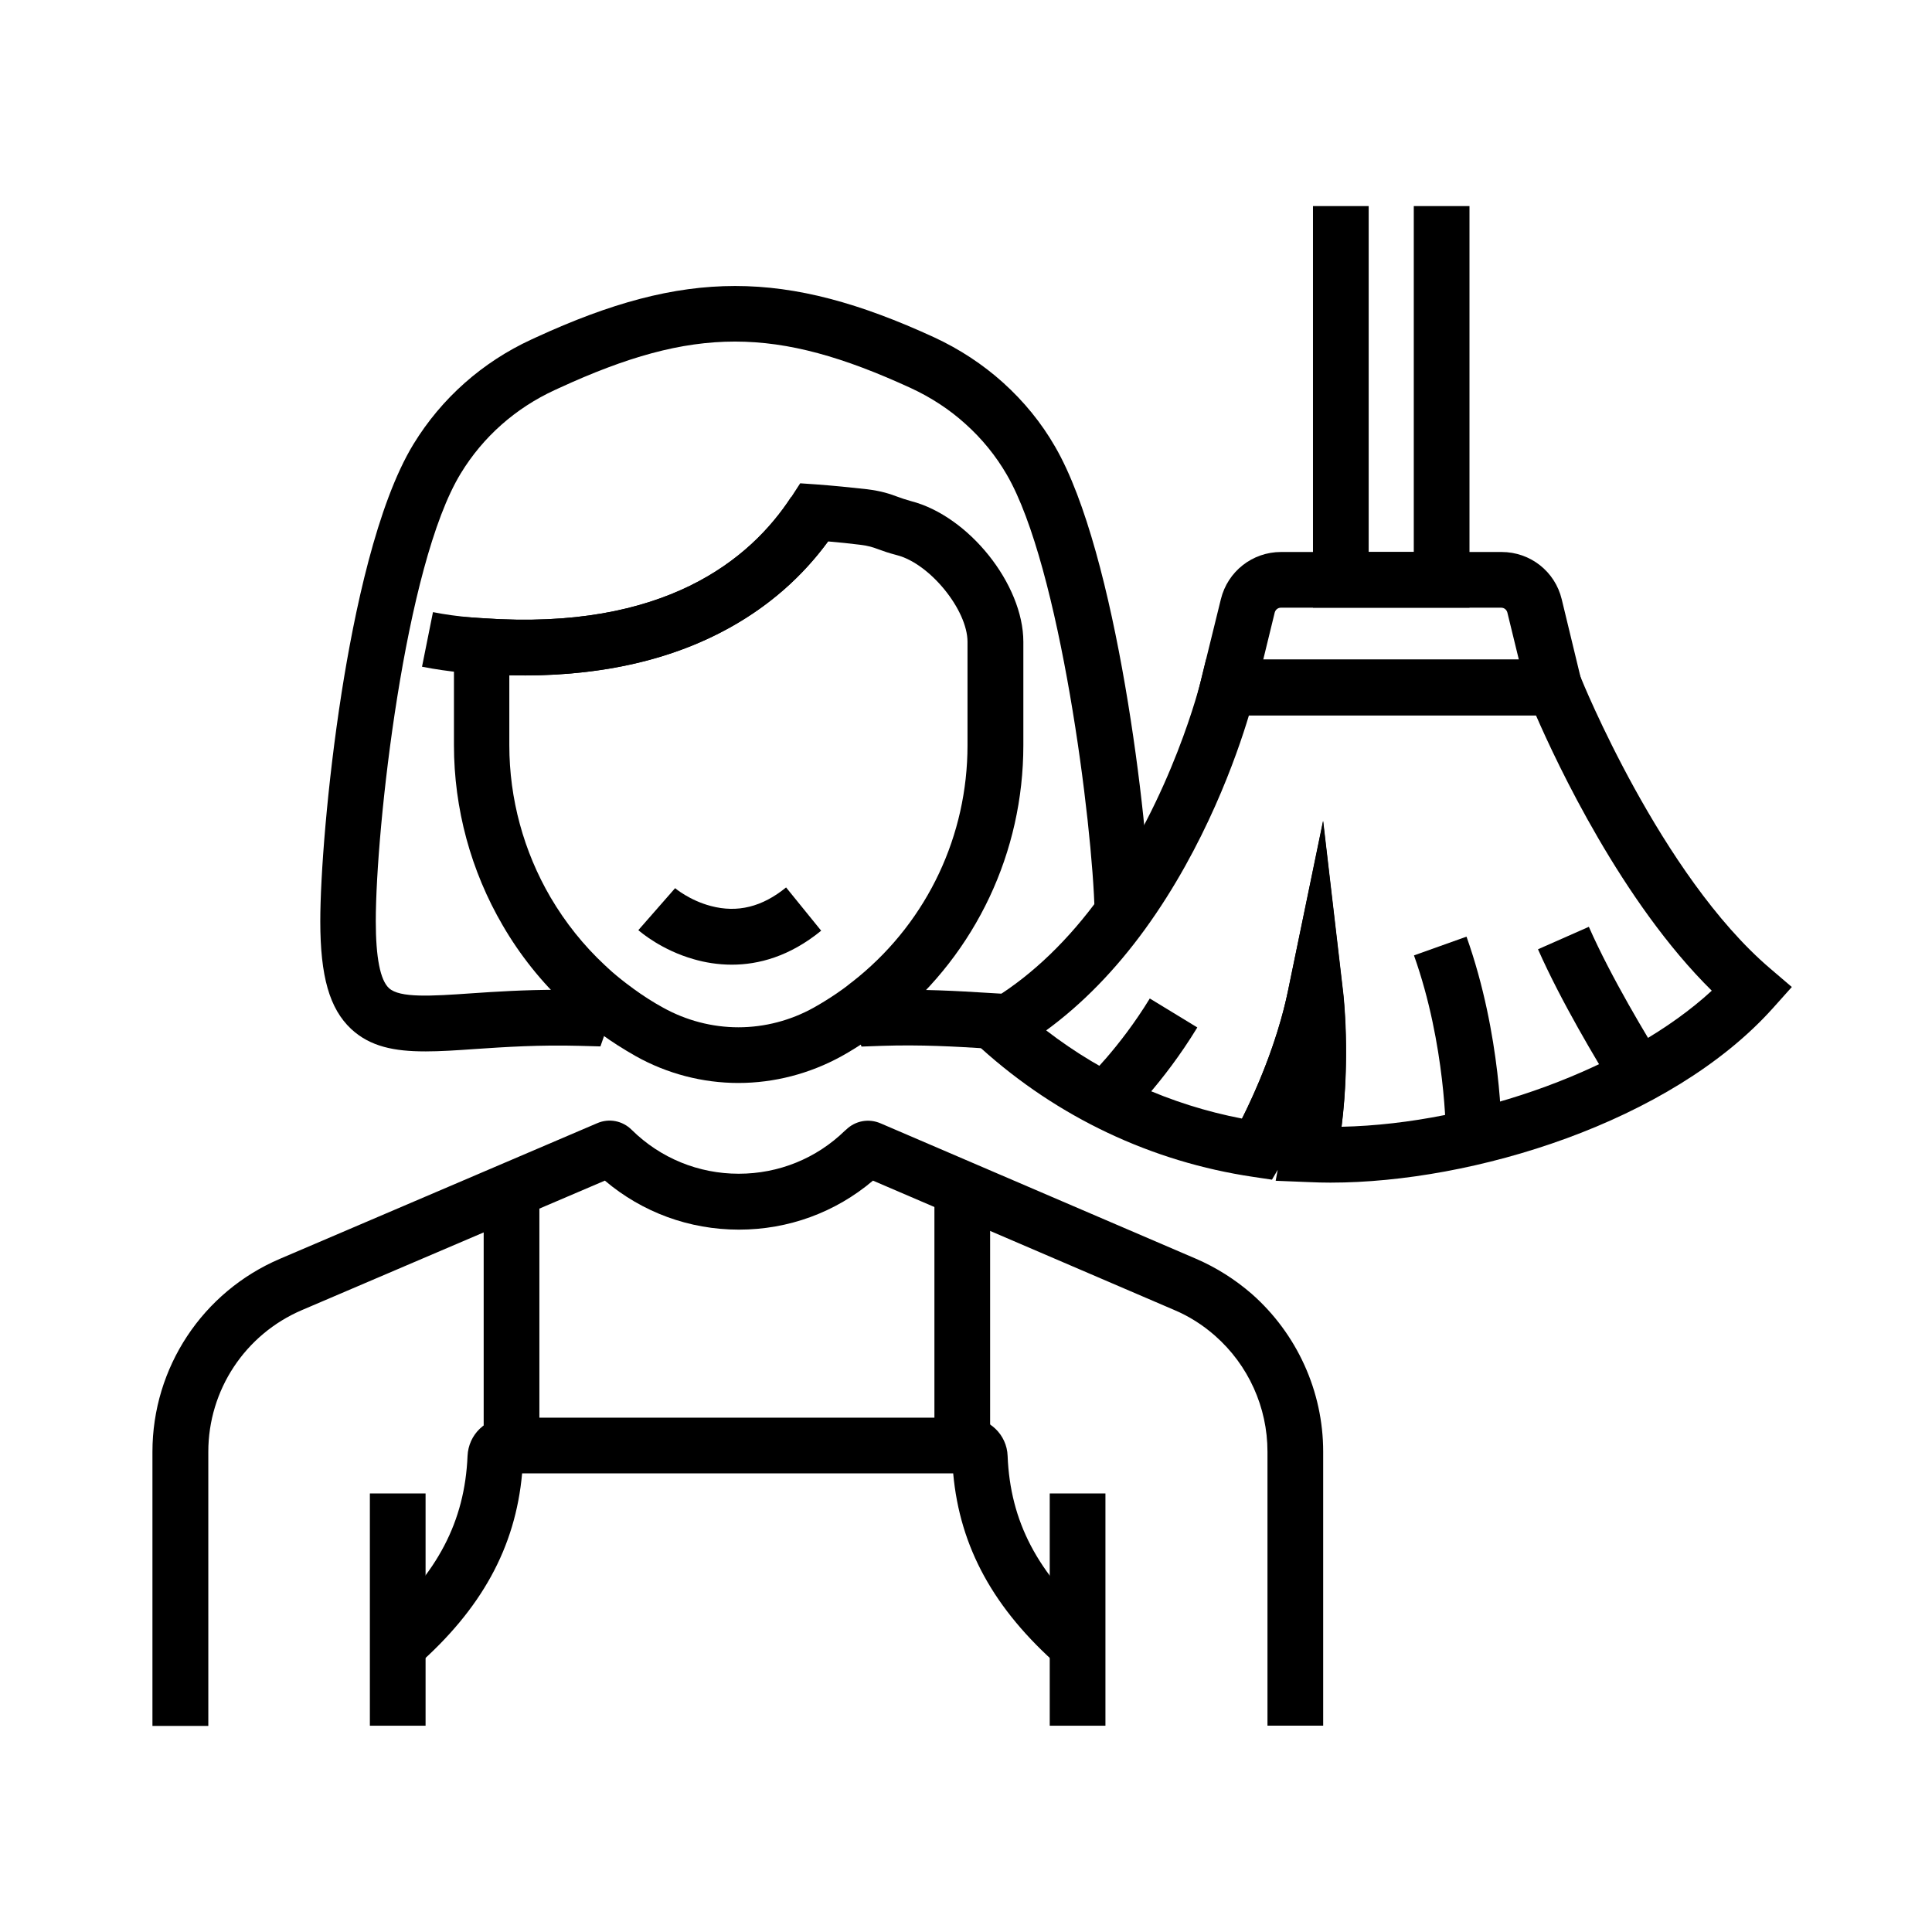
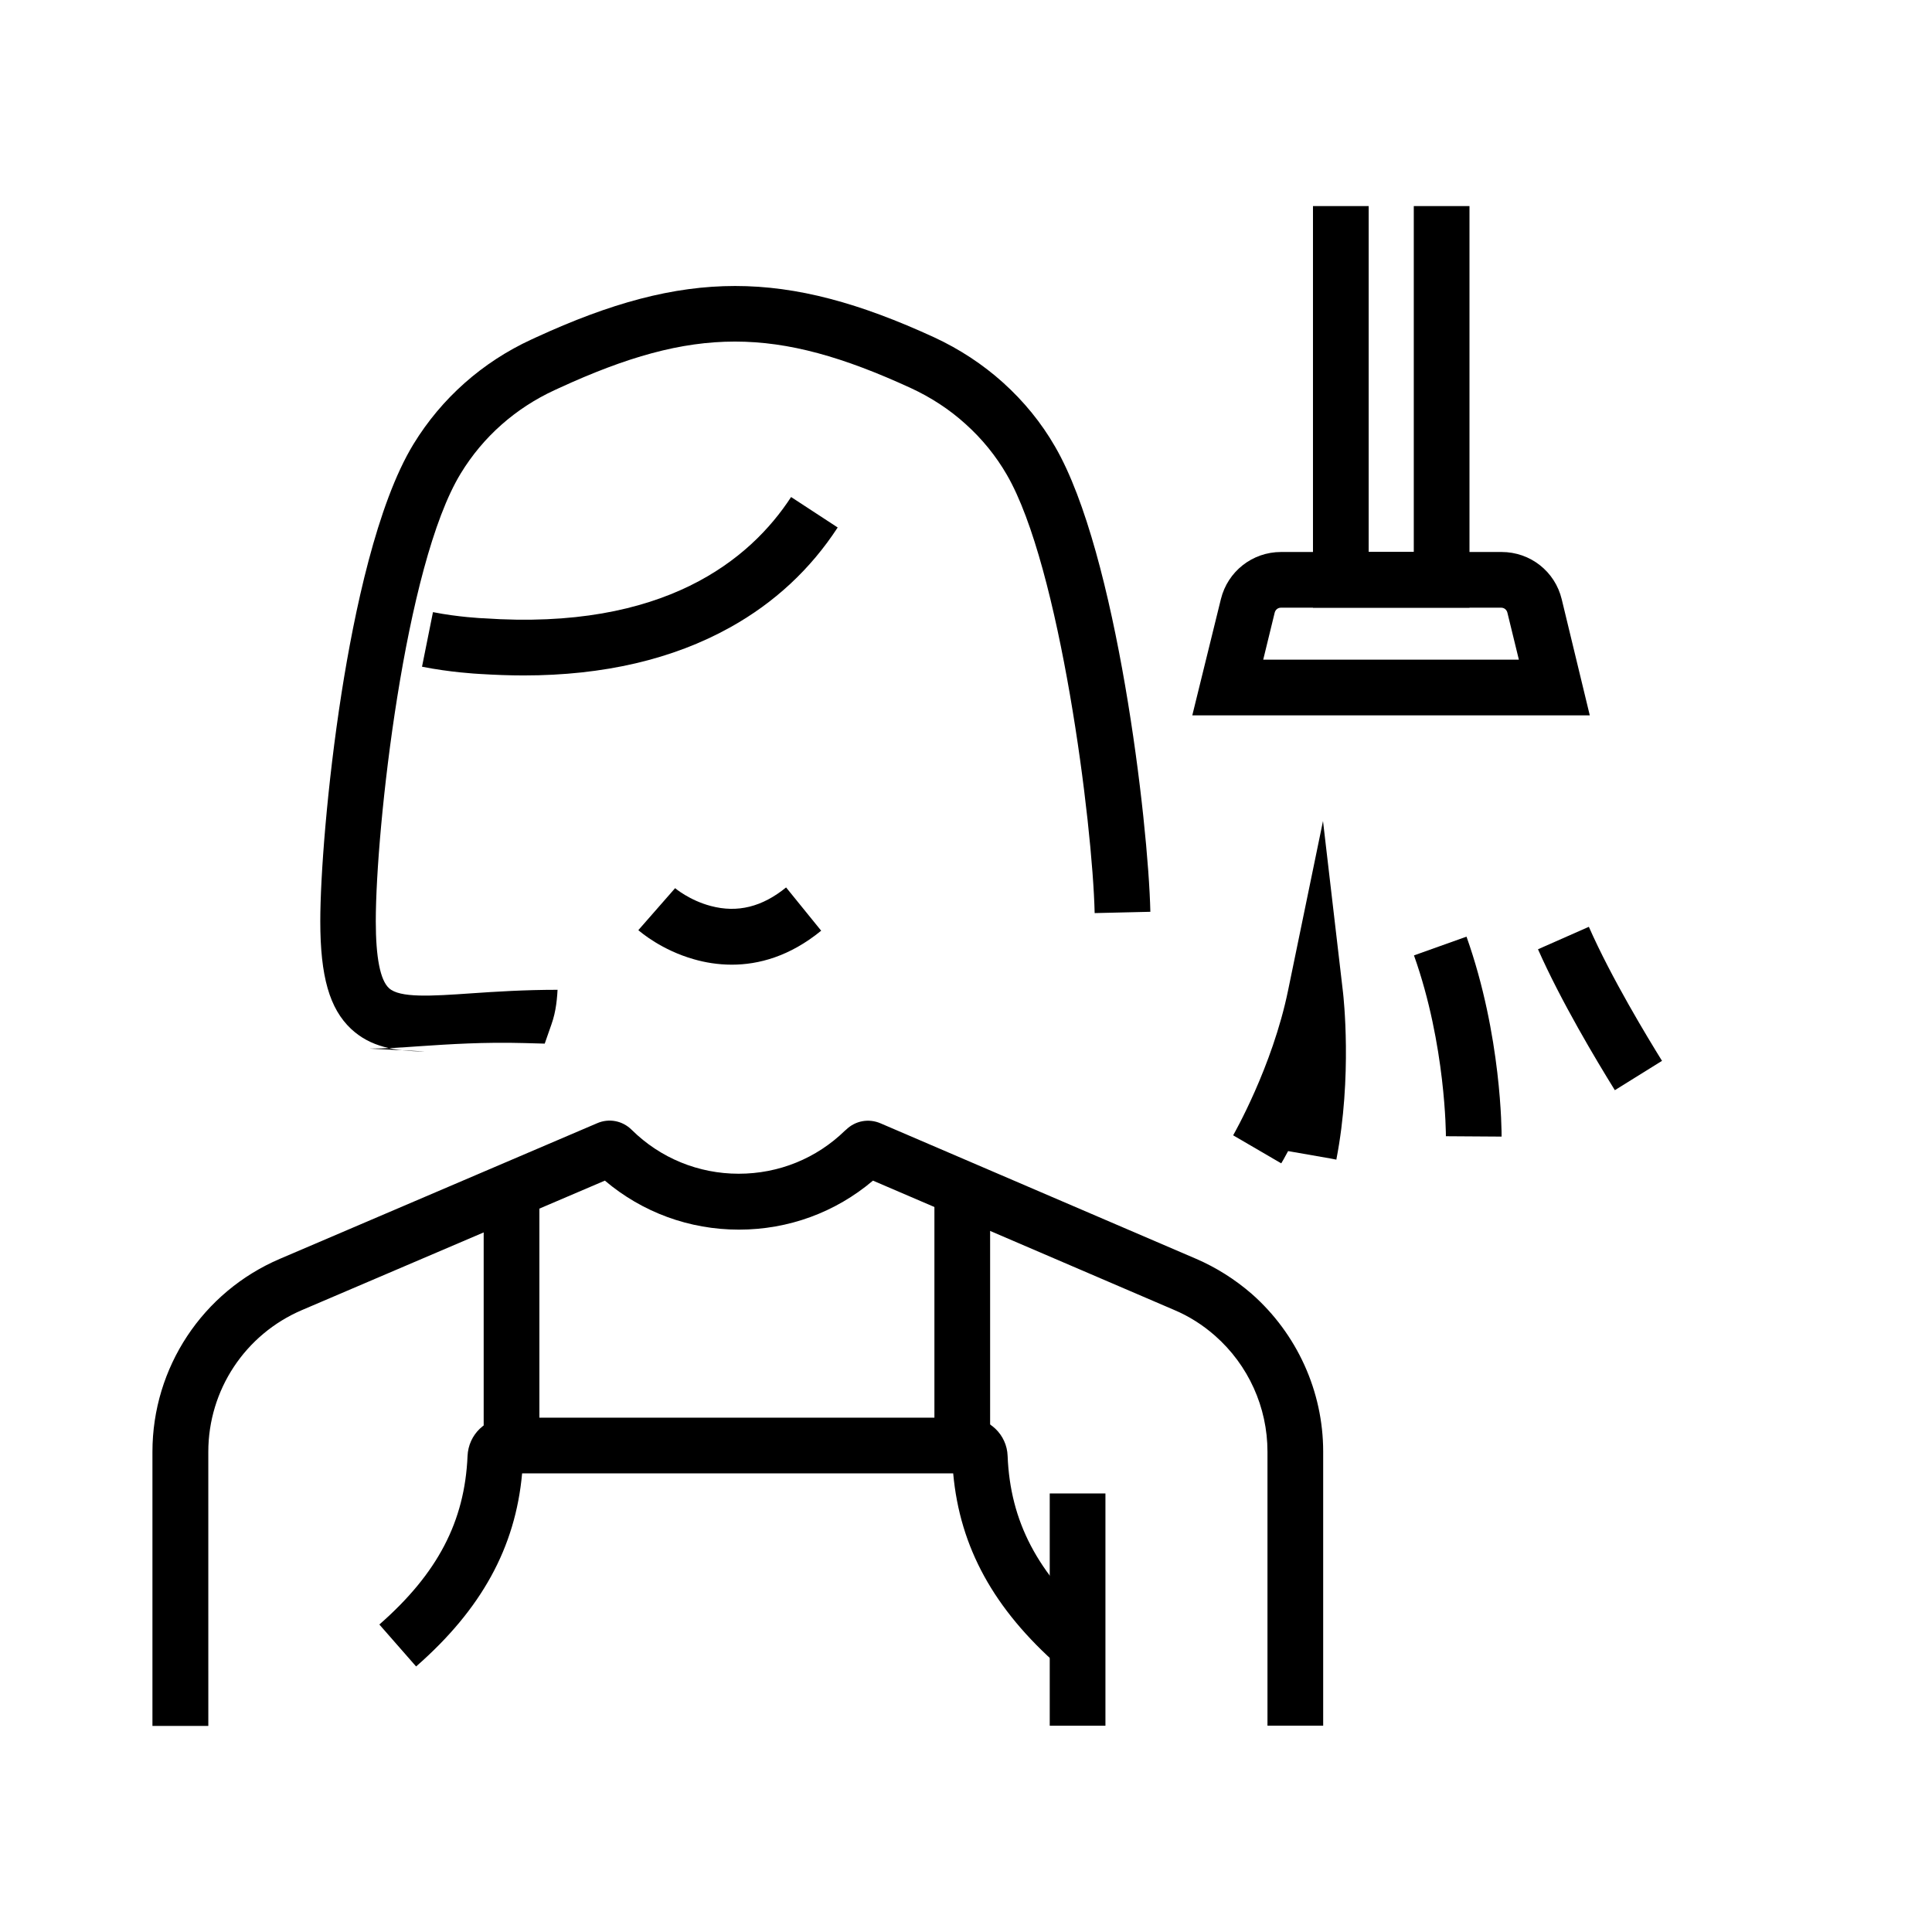
<svg xmlns="http://www.w3.org/2000/svg" fill="#000000" width="800px" height="800px" version="1.1" viewBox="144 144 512 512">
  <g>
-     <path d="m339.68 431c-9.496 0-18.895-2.461-27.16-7.086-3.199-1.82-6.348-3.789-9.297-5.953-0.688-0.492-1.379-0.984-2.066-1.523-2.016-1.574-4.035-3.246-6.004-5.019l-0.098-0.098c-0.195-0.195-0.395-0.395-0.59-0.543-0.098-0.098-0.195-0.195-0.297-0.297-6.641-6.199-12.348-13.332-16.926-21.207-8.461-14.465-12.941-30.996-12.941-47.773v-34.195l7.871 0.543c47.922 3.344 70.75-15.598 81.523-32.129l2.363-3.641 4.328 0.297c4.574 0.344 9.055 0.789 13.383 1.277 3.938 0.492 6.004 1.23 8.02 1.969 1.082 0.395 2.066 0.738 3.641 1.18 15.301 3.938 29.766 22.043 29.766 37.293v27.406c0 28.289-12.496 54.809-34.293 72.816l-0.492 0.441c-0.098 0.098-0.246 0.195-0.344 0.297-0.492 0.395-0.984 0.789-1.625 1.277-1.379 1.082-2.805 2.117-4.281 3.148-2.41 1.625-4.82 3.148-7.231 4.477-8.359 4.582-17.754 7.043-27.25 7.043zm-34.883-30.75c0.051 0.051 0.148 0.148 0.195 0.195l0.051 0.051c1.574 1.477 3.297 2.856 5.019 4.184 0.59 0.441 1.133 0.836 1.723 1.277l0.051 0.051c2.508 1.82 5.164 3.543 7.871 5.019 6.102 3.394 12.988 5.215 19.977 5.215 6.988 0 13.875-1.82 19.977-5.215 2.016-1.133 4.082-2.41 6.102-3.789 1.23-0.836 2.461-1.723 3.59-2.656 0.441-0.344 0.934-0.688 1.379-1.082l0.738-0.59c18.402-15.152 28.93-37.539 28.93-61.402v-27.406c0-8.461-9.938-20.715-18.695-22.977-2.262-0.59-3.789-1.133-4.969-1.574-1.625-0.59-2.508-0.887-4.773-1.18-2.754-0.344-5.609-0.641-8.512-0.887-6.84 9.348-15.547 16.973-25.93 22.781-16.09 9.004-35.77 13.234-58.547 12.695v18.547c0 14.168 3.789 28.094 10.922 40.297 3.938 6.691 8.758 12.742 14.414 18.008z" />
    <path d="m282.8 323c-3.789 0-7.676-0.148-11.66-0.395-0.984-0.051-7.871-0.441-15.301-1.918l2.902-14.465c6.691 1.328 13.137 1.625 13.188 1.625h0.195c47.922 3.344 70.75-15.598 81.523-32.129l12.348 8.07c-7.184 11.02-16.727 19.926-28.488 26.469-15.199 8.461-33.551 12.742-54.707 12.742z" />
-     <path d="m410.97 422.19c-1.871-0.098-3.789-0.195-5.805-0.344-7.969-0.492-17.023-1.031-27.453-0.688l-5.41 0.195-1.82-5.117c-0.738-2.117-1.277-4.281-1.672-6.445l8.414-1.379-0.051-2.016c11.121-0.344 20.961 0.246 28.832 0.738 1.969 0.098 3.887 0.246 5.707 0.344z" />
-     <path d="m256.68 422.63c-8.117 0-14.562-1.23-19.633-5.953-5.707-5.363-8.168-13.875-8.168-28.535 0-11.758 1.77-35.77 5.656-60.613 3.344-21.254 9.348-49.938 19.039-65.828 7.43-12.152 18.254-21.746 31.293-27.75l1.18-0.543c39.457-18.156 66.074-18.156 105.54 0 6.691 3.102 12.84 7.133 18.254 12.004 5.461 4.922 10.137 10.629 13.777 16.973 16.383 28.242 24.699 99.582 25.238 123.25l-14.762 0.344c-0.543-23.715-9.152-91.809-23.273-116.16-2.902-5.019-6.594-9.543-10.922-13.43-4.281-3.887-9.199-7.086-14.516-9.543-35.719-16.434-57.516-16.434-93.234 0l-1.18 0.543c-10.332 4.773-18.941 12.348-24.848 22.043-14.859 24.254-22.535 94.219-22.535 118.72 0 9.594 1.18 15.598 3.492 17.711 2.856 2.656 11.219 2.117 21.844 1.379 6.394-0.441 14.07-0.934 22.828-0.934 0.051-0.492 0.051-0.984 0.098-1.477l14.762 0.738c-0.195 3.738-0.441 7.086-1.723 10.676l-1.77 5.066-5.363-0.148c-10.824-0.297-19.828 0.297-27.797 0.836-4.863 0.344-9.242 0.637-13.273 0.637z" />
+     <path d="m256.68 422.63c-8.117 0-14.562-1.23-19.633-5.953-5.707-5.363-8.168-13.875-8.168-28.535 0-11.758 1.77-35.77 5.656-60.613 3.344-21.254 9.348-49.938 19.039-65.828 7.43-12.152 18.254-21.746 31.293-27.75l1.18-0.543c39.457-18.156 66.074-18.156 105.54 0 6.691 3.102 12.84 7.133 18.254 12.004 5.461 4.922 10.137 10.629 13.777 16.973 16.383 28.242 24.699 99.582 25.238 123.25l-14.762 0.344c-0.543-23.715-9.152-91.809-23.273-116.16-2.902-5.019-6.594-9.543-10.922-13.43-4.281-3.887-9.199-7.086-14.516-9.543-35.719-16.434-57.516-16.434-93.234 0l-1.18 0.543c-10.332 4.773-18.941 12.348-24.848 22.043-14.859 24.254-22.535 94.219-22.535 118.72 0 9.594 1.18 15.598 3.492 17.711 2.856 2.656 11.219 2.117 21.844 1.379 6.394-0.441 14.07-0.934 22.828-0.934 0.051-0.492 0.051-0.984 0.098-1.477c-0.195 3.738-0.441 7.086-1.723 10.676l-1.77 5.066-5.363-0.148c-10.824-0.297-19.828 0.297-27.797 0.836-4.863 0.344-9.242 0.637-13.273 0.637z" />
    <path d="m337.96 399.65c-3.738 0-7.133-0.59-10.035-1.426-8.562-2.41-14.121-7.184-14.762-7.723l9.742-11.121-0.051-0.051c0.051 0.051 3.887 3.297 9.543 4.773 7.035 1.871 13.578 0.246 19.926-4.922l9.297 11.465c-8.359 6.84-16.625 9.004-23.66 9.004z" />
-     <path d="m242.02 539.78h14.762v61.551h-14.762z" />
    <path d="m199.16 601.38h-14.762v-72.621c0-22.336 13.285-42.41 33.801-51.168l84.035-35.918c3.148-1.379 6.742-0.688 9.199 1.77 7.578 7.477 17.664 11.609 28.34 11.609 10.578 0 20.566-4.035 28.141-11.414l0.297-0.246c2.461-2.41 6.051-3.051 9.199-1.672l83.543 35.867c5.363 2.312 10.332 5.461 14.762 9.297 12.004 10.578 18.941 25.828 18.941 41.82v72.621h-14.762v-72.613c0-11.758-5.066-22.977-13.922-30.75-3.246-2.856-6.887-5.164-10.875-6.84l-79.754-34.242c-9.938 8.414-22.387 12.988-35.523 12.988s-25.586-4.574-35.523-12.988l-80.246 34.293c-15.105 6.445-24.848 21.207-24.848 37.59l0.004 72.617zm172.3-146.12c0.051 0 0.051 0 0.098 0.051zm-63.418 0h-0.051 0.051zm-7.035-1.328 0.051 0.051-0.051-0.051z" />
    <path d="m422.19 539.78h14.762v61.551h-14.762z" />
    <path d="m424.7 585.63c-17.32-15.203-26.32-31.539-28.094-51.168h-114.24c-1.77 19.633-10.773 36.016-28.094 51.168l-9.738-11.117c15.449-13.531 22.633-27.305 23.371-44.672 0.246-5.707 4.871-10.137 10.578-10.137h121.97c5.707 0 10.383 4.477 10.578 10.137 0.688 17.367 7.922 31.145 23.371 44.672z" />
    <path d="m272.18 461.2h14.762v66.074h-14.762z" />
    <path d="m391.63 460.86h14.762v66.422h-14.762z" />
    <path d="m533.43 305.04h-41.477v-106.42h14.762v91.66h11.953v-91.66h14.762z" />
    <path d="m565.31 333.58h-105.34l7.578-30.801c1.82-7.379 8.363-12.496 15.941-12.496h58.449c7.625 0 14.168 5.164 15.941 12.547zm-86.543-14.762h67.75l-3.051-12.496c-0.195-0.738-0.836-1.277-1.625-1.277h-58.402c-0.789 0-1.426 0.543-1.625 1.277z" />
-     <path d="m496.63 457.41c-1.918 0-3.938-0.051-6.004-0.148l-8.562-0.344 0.543-2.902-1.523 2.609-4.969-0.738c-26.914-3.984-51.855-15.793-72.129-34.094l-7.578-6.84 8.855-5.066c0.738-0.441 1.477-0.887 2.215-1.328 10.234-6.348 19.68-15.449 28.094-27.059 19.141-26.371 26.566-56.727 26.668-57.07l1.379-5.656h97.367l1.871 4.625c0.195 0.543 21.254 52.547 50.234 77.246l5.758 4.922-5.019 5.609c-27.215 30.344-79.562 46.234-117.2 46.234zm-1.969-95.84 5.312 45.512c0.098 0.789 1.918 16.875-0.441 35.523 35.816-0.789 76.016-15.695 98.105-36.062-23.766-23.426-40.984-60.078-46.594-72.969h-76.062c-3.199 10.676-11.562 34.637-27.504 56.629-7.922 10.922-16.727 19.926-26.223 26.863 15.254 11.758 32.965 19.73 51.906 23.371 3.297-6.594 9.25-19.68 12.203-33.996z" />
    <path d="m483.54 452.3-12.742-7.43c0.098-0.195 10.383-18.055 14.562-38.426l9.25-44.871 5.312 45.512c0.098 0.887 2.508 22.141-1.77 44.184 0 0.051 0 0.098-0.051 0.195 0-0.051 0-0.098 0.051-0.148l-1.523-0.297-11.266-1.969c-1.035 1.922-1.676 3.055-1.824 3.25z" />
    <path d="m541.94 445.21-14.762-0.098c0-0.246 0-24.156-8.461-47.922l13.922-4.969c9.348 26.32 9.301 51.906 9.301 52.988z" />
    <path d="m571.95 432.91c-4.969-8.02-14.219-23.469-20.367-37.344l13.48-5.953c5.953 13.531 15.547 29.324 19.387 35.523z" />
-     <path d="m441.82 440.98-10.086-10.773c0.098-0.098 8.953-8.461 16.973-21.598l12.594 7.676c-9.102 14.957-19.039 24.352-19.48 24.695z" />
  </g>
</svg>